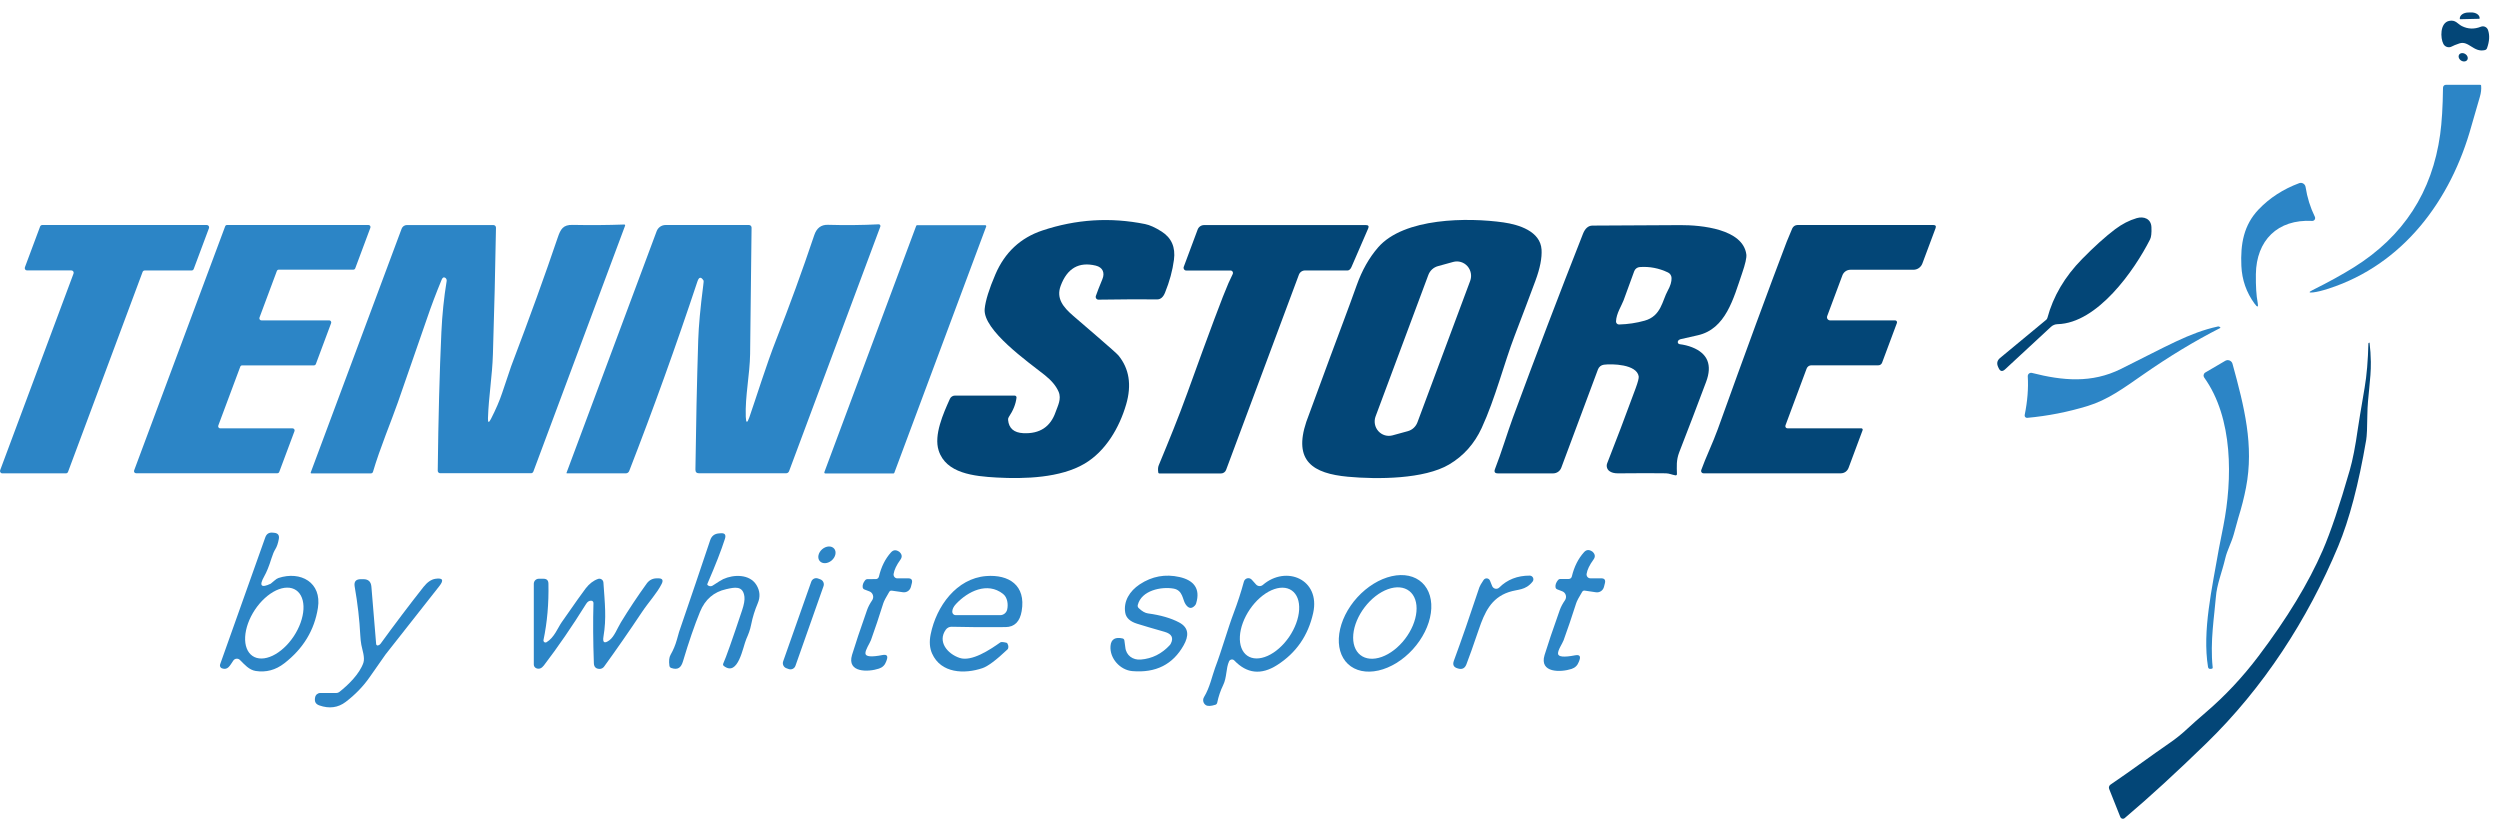
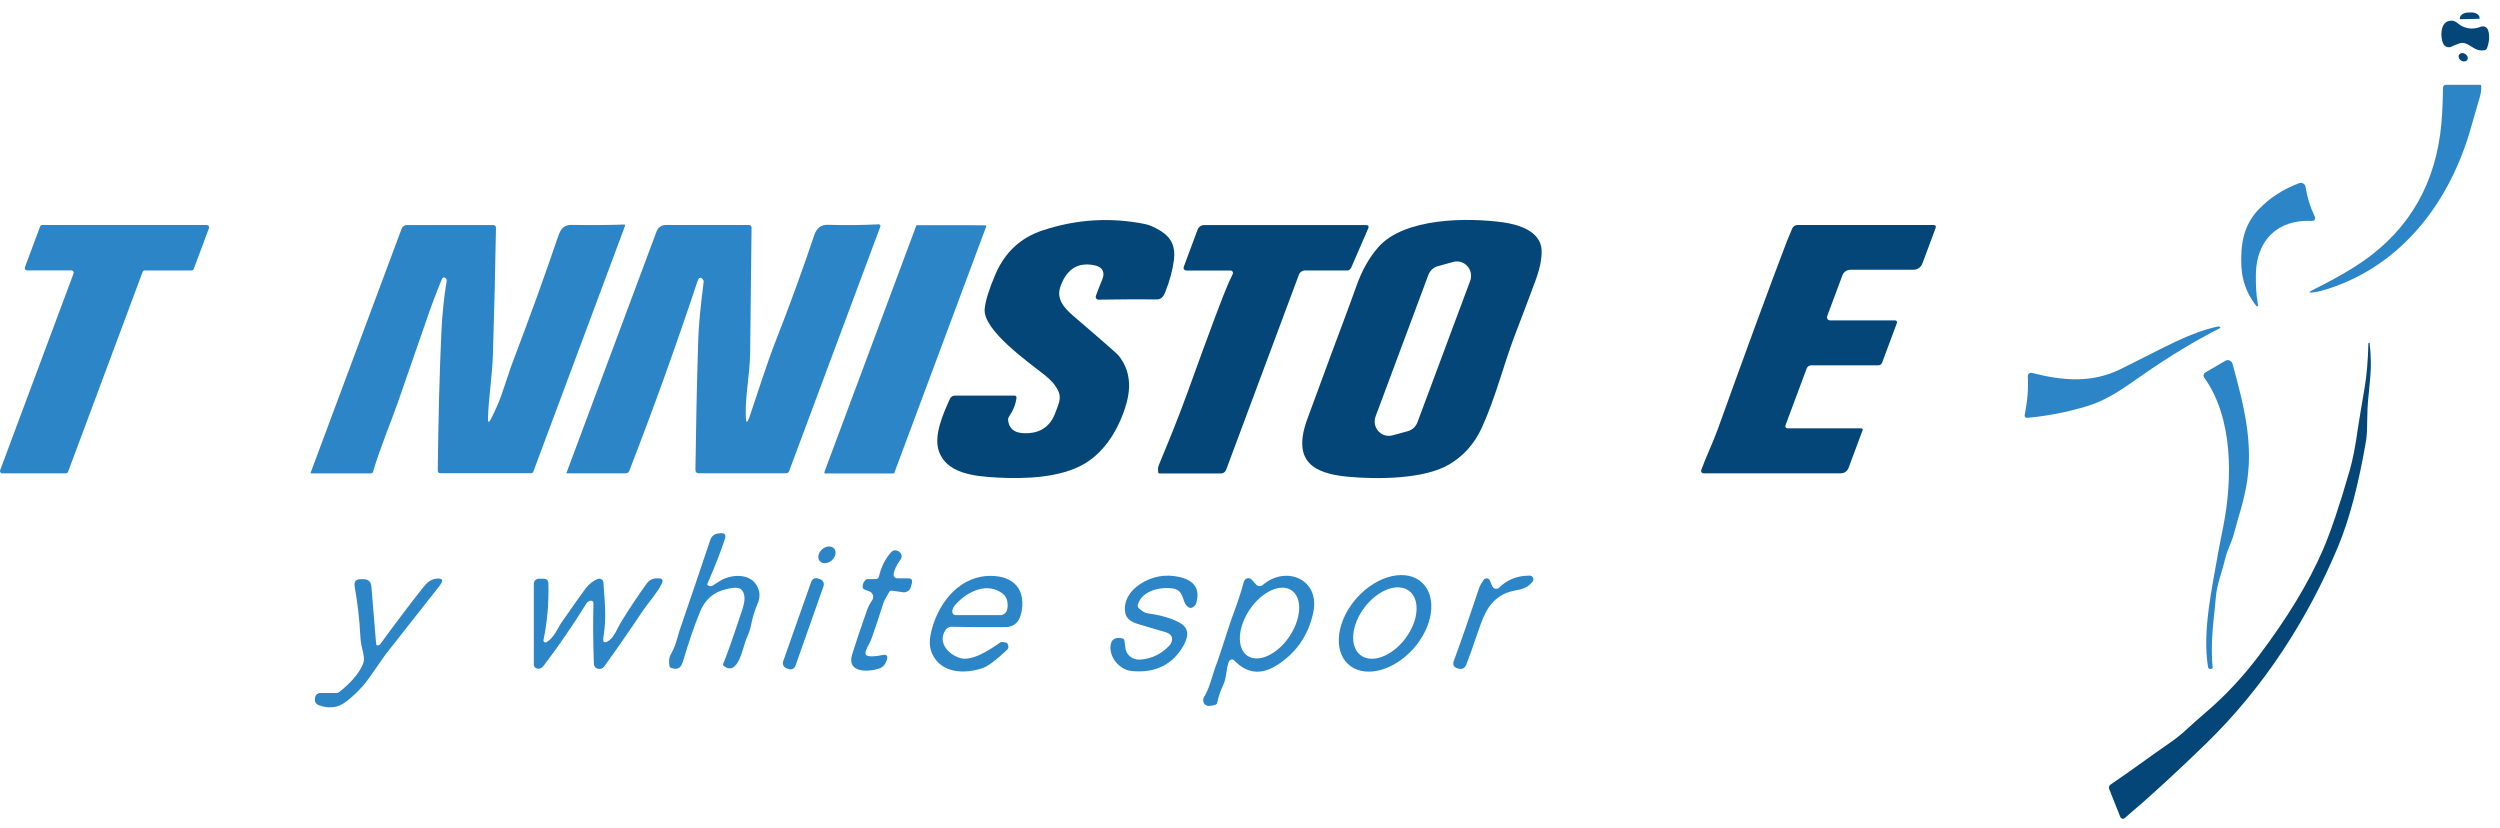
<svg xmlns="http://www.w3.org/2000/svg" fill="none" viewBox="0 0 148 49" height="49" width="148">
  <path fill="#2C85C6" d="M136.902 17.175C137.854 16.7 138.668 16.251 139.345 15.828C142.282 13.994 143.987 11.369 144.458 7.954C144.557 7.235 144.613 6.314 144.626 5.19C144.627 5.145 144.645 5.102 144.676 5.07C144.708 5.039 144.75 5.021 144.794 5.021H146.833C146.846 5.021 146.858 5.026 146.868 5.034C146.877 5.042 146.882 5.054 146.883 5.066C146.902 5.28 146.877 5.501 146.809 5.728C146.547 6.623 146.382 7.193 146.314 7.437C145.099 11.858 142.269 15.652 137.864 17.083C137.482 17.207 137.175 17.282 136.941 17.31C136.673 17.34 136.66 17.295 136.902 17.175Z" />
  <path fill="#2C85C6" d="M133.548 16.229C133.539 16.939 133.574 17.495 133.651 17.897C133.709 18.197 133.649 18.224 133.47 17.977C132.986 17.313 132.726 16.569 132.689 15.743C132.63 14.442 132.829 13.322 133.71 12.399C134.364 11.715 135.164 11.197 136.111 10.844C136.151 10.829 136.193 10.824 136.234 10.827C136.276 10.831 136.316 10.844 136.353 10.866C136.389 10.887 136.42 10.916 136.444 10.952C136.468 10.987 136.483 11.027 136.49 11.069C136.587 11.695 136.77 12.282 137.039 12.832C137.052 12.859 137.057 12.889 137.056 12.919C137.054 12.948 137.045 12.977 137.029 13.002C137.013 13.027 136.991 13.047 136.965 13.06C136.939 13.074 136.911 13.08 136.882 13.078C134.831 12.967 133.575 14.235 133.548 16.229Z" />
  <path fill="#2C85C6" d="M131.425 19.424C129.937 20.18 128.416 21.1 126.863 22.183C125.683 23.006 124.754 23.678 123.603 24.03C122.435 24.389 121.236 24.625 120.009 24.737C119.987 24.739 119.966 24.736 119.946 24.728C119.926 24.72 119.908 24.707 119.894 24.691C119.88 24.675 119.869 24.656 119.863 24.635C119.858 24.614 119.857 24.592 119.861 24.57C120.027 23.75 120.088 22.988 120.044 22.282C120.042 22.251 120.047 22.22 120.059 22.191C120.071 22.162 120.09 22.137 120.114 22.117C120.137 22.097 120.165 22.083 120.196 22.076C120.226 22.068 120.257 22.069 120.288 22.076C122.118 22.543 123.834 22.697 125.555 21.843C128.271 20.499 129.606 19.7 131.291 19.33C131.316 19.324 131.343 19.325 131.37 19.334C131.4 19.344 131.421 19.356 131.435 19.369C131.438 19.373 131.441 19.378 131.443 19.383C131.444 19.388 131.445 19.394 131.444 19.399C131.443 19.404 131.441 19.41 131.438 19.414C131.434 19.418 131.43 19.422 131.425 19.424Z" />
  <path fill="#2C85C6" d="M130.991 39.508C130.996 39.558 130.974 39.585 130.926 39.59L130.865 39.598C130.778 39.608 130.728 39.568 130.714 39.48C130.37 37.355 130.952 34.828 131.364 32.452C131.365 32.446 131.452 32.007 131.623 31.137C132.166 28.369 132.21 24.754 130.491 22.354C130.474 22.33 130.462 22.303 130.456 22.275C130.45 22.247 130.45 22.218 130.456 22.189C130.462 22.161 130.474 22.134 130.49 22.111C130.507 22.087 130.529 22.068 130.553 22.053L131.737 21.359C131.776 21.337 131.819 21.324 131.863 21.32C131.907 21.317 131.952 21.325 131.993 21.342C132.034 21.359 132.071 21.385 132.101 21.419C132.13 21.452 132.152 21.492 132.164 21.536C132.864 24.085 133.444 26.375 132.964 28.862C132.852 29.446 132.7 30.044 132.508 30.657C132.504 30.669 132.415 30.992 132.24 31.627C132.101 32.127 131.846 32.583 131.737 33.048C131.536 33.905 131.237 34.584 131.178 35.366C131.098 36.404 130.827 38 130.991 39.508Z" />
  <path fill="#034677" d="M145.653 1.138C145.649 1.139 145.645 1.138 145.641 1.137C145.637 1.135 145.634 1.133 145.631 1.13C145.628 1.128 145.625 1.124 145.623 1.121C145.621 1.117 145.62 1.113 145.62 1.108V1.093C145.619 1.049 145.63 1.004 145.654 0.962C145.678 0.921 145.713 0.882 145.758 0.849C145.803 0.817 145.857 0.79 145.916 0.772C145.975 0.753 146.039 0.743 146.104 0.741L146.293 0.737C146.357 0.735 146.422 0.742 146.482 0.758C146.542 0.773 146.597 0.797 146.644 0.827C146.691 0.858 146.728 0.894 146.754 0.935C146.78 0.975 146.794 1.019 146.795 1.063V1.078C146.795 1.083 146.795 1.087 146.793 1.091C146.792 1.095 146.789 1.099 146.786 1.102C146.783 1.105 146.78 1.108 146.776 1.11C146.772 1.111 146.768 1.112 146.764 1.112L145.653 1.138Z" />
  <path fill="#034677" d="M145.596 2.57C145.378 2.645 145.229 2.705 145.151 2.75C145.109 2.774 145.062 2.789 145.014 2.795C144.966 2.801 144.918 2.797 144.871 2.783C144.825 2.77 144.781 2.747 144.743 2.717C144.705 2.686 144.674 2.648 144.65 2.605C144.462 2.258 144.441 1.356 144.984 1.238C145.374 1.154 145.489 1.418 145.742 1.544C146.102 1.725 146.479 1.738 146.87 1.581C146.91 1.565 146.953 1.558 146.997 1.559C147.04 1.56 147.082 1.57 147.121 1.589C147.161 1.607 147.196 1.633 147.225 1.666C147.254 1.698 147.277 1.737 147.291 1.778C147.397 2.085 147.378 2.442 147.232 2.851C147.222 2.879 147.205 2.905 147.183 2.925C147.161 2.945 147.134 2.959 147.105 2.965C146.445 3.125 146.144 2.386 145.596 2.57Z" />
  <path fill="#034677" d="M145.704 3.589C145.838 3.671 146 3.649 146.065 3.54C146.129 3.431 146.073 3.276 145.938 3.194C145.804 3.111 145.642 3.133 145.577 3.242C145.513 3.351 145.569 3.506 145.704 3.589Z" />
-   <path fill="#034677" d="M121.135 18.932C121.17 18.903 121.195 18.863 121.207 18.817C121.55 17.54 122.234 16.378 123.261 15.333C123.979 14.601 124.63 14.015 125.213 13.573C125.624 13.263 126.051 13.043 126.495 12.913C126.907 12.793 127.345 12.943 127.365 13.45C127.38 13.795 127.353 14.035 127.284 14.172C126.362 15.997 124.175 19.134 121.804 19.191C121.661 19.194 121.524 19.25 121.418 19.348L118.701 21.865C118.537 22.017 118.409 21.99 118.317 21.785L118.285 21.715C118.193 21.509 118.233 21.335 118.405 21.192L121.135 18.932Z" />
  <path fill="#034677" d="M129.53 43.106C129.762 42.888 130.118 42.572 130.6 42.159C131.73 41.191 132.765 40.086 133.704 38.843C135.4 36.6 136.667 34.511 137.506 32.577C137.971 31.506 138.505 29.924 139.107 27.83C139.281 27.227 139.439 26.417 139.582 25.401C139.627 25.083 139.762 24.267 139.986 22.951C140.11 22.224 140.184 21.348 140.21 20.323C140.21 20.319 140.221 20.307 140.243 20.29C140.263 20.273 140.275 20.284 140.28 20.32C140.323 20.661 140.348 21.03 140.354 21.426C140.369 22.486 140.158 23.459 140.147 24.564C140.141 25.316 140.118 25.808 140.079 26.042C139.633 28.659 139.081 30.758 138.422 32.337C136.606 36.692 133.993 40.717 130.614 44.005C128.842 45.729 127.232 47.205 125.782 48.431C125.762 48.448 125.738 48.46 125.713 48.466C125.687 48.472 125.661 48.471 125.635 48.465C125.61 48.458 125.586 48.446 125.567 48.428C125.547 48.41 125.532 48.388 125.522 48.364L124.863 46.708C124.844 46.662 124.842 46.611 124.857 46.564C124.871 46.517 124.901 46.476 124.942 46.449C126.144 45.637 127.48 44.641 128.424 43.997C128.798 43.743 129.167 43.447 129.53 43.106Z" />
  <path fill="#2C85C6" d="M2.501 13.321H12.244C12.266 13.321 12.287 13.326 12.307 13.336C12.327 13.347 12.343 13.362 12.356 13.38C12.368 13.398 12.376 13.419 12.379 13.441C12.382 13.464 12.379 13.486 12.371 13.507L11.468 15.925C11.458 15.95 11.441 15.973 11.419 15.989C11.396 16.004 11.37 16.013 11.342 16.013H8.566C8.539 16.013 8.512 16.021 8.49 16.037C8.468 16.053 8.45 16.075 8.441 16.101L4.028 27.934C4.018 27.96 4.001 27.982 3.979 27.998C3.956 28.014 3.93 28.022 3.902 28.022H0.136C0.114 28.023 0.093 28.017 0.073 28.007C0.054 27.997 0.037 27.982 0.024 27.964C0.012 27.945 0.004 27.924 0.001 27.902C-0.002 27.88 0.001 27.857 0.009 27.837L4.353 16.195C4.361 16.174 4.364 16.151 4.361 16.129C4.358 16.107 4.35 16.086 4.338 16.068C4.325 16.049 4.308 16.034 4.289 16.024C4.269 16.014 4.248 16.009 4.226 16.009H1.601C1.579 16.009 1.557 16.004 1.538 15.994C1.518 15.984 1.502 15.969 1.489 15.95C1.476 15.932 1.468 15.911 1.466 15.889C1.463 15.867 1.466 15.844 1.474 15.823L2.375 13.409C2.385 13.384 2.402 13.361 2.424 13.346C2.447 13.33 2.473 13.321 2.501 13.321Z" />
-   <path fill="#2C85C6" d="M19.602 19.131L18.699 21.551C18.69 21.574 18.675 21.594 18.655 21.608C18.635 21.622 18.611 21.63 18.586 21.63H14.336C14.312 21.63 14.288 21.637 14.268 21.651C14.248 21.665 14.232 21.685 14.224 21.708L12.923 25.193C12.916 25.212 12.914 25.232 12.916 25.251C12.919 25.271 12.926 25.29 12.937 25.306C12.948 25.322 12.963 25.335 12.98 25.345C12.997 25.354 13.017 25.358 13.036 25.358H17.321C17.341 25.358 17.36 25.363 17.377 25.372C17.394 25.381 17.409 25.395 17.42 25.411C17.431 25.427 17.438 25.446 17.441 25.465C17.443 25.485 17.441 25.505 17.434 25.523L16.532 27.937C16.524 27.96 16.508 27.98 16.488 27.994C16.468 28.009 16.444 28.016 16.42 28.016H8.053C8.033 28.016 8.014 28.011 7.997 28.002C7.979 27.993 7.965 27.98 7.954 27.964C7.942 27.947 7.935 27.929 7.933 27.909C7.931 27.889 7.933 27.869 7.94 27.851L13.33 13.398C13.338 13.374 13.354 13.354 13.374 13.34C13.394 13.326 13.418 13.319 13.442 13.319H21.813C21.833 13.319 21.852 13.323 21.869 13.333C21.886 13.342 21.901 13.355 21.912 13.371C21.923 13.387 21.93 13.406 21.933 13.426C21.935 13.445 21.933 13.465 21.926 13.484L21.03 15.885C21.021 15.908 21.006 15.928 20.986 15.942C20.966 15.956 20.942 15.963 20.917 15.963H16.503C16.479 15.963 16.455 15.971 16.434 15.985C16.414 15.999 16.399 16.019 16.39 16.042L15.361 18.801C15.354 18.82 15.352 18.84 15.355 18.859C15.357 18.879 15.364 18.898 15.375 18.914C15.386 18.93 15.401 18.943 15.418 18.953C15.435 18.962 15.455 18.966 15.474 18.966H19.49C19.509 18.966 19.528 18.971 19.546 18.98C19.563 18.989 19.578 19.003 19.589 19.019C19.6 19.035 19.607 19.054 19.609 19.073C19.611 19.093 19.609 19.113 19.602 19.131Z" />
  <path fill="#2C85C6" d="M29.063 24.804C29.356 24.231 29.578 23.717 29.728 23.262C30.04 22.324 30.218 21.794 30.264 21.673C31.361 18.785 32.278 16.25 33.016 14.068C33.188 13.561 33.337 13.3 33.899 13.314C34.969 13.335 35.989 13.327 36.958 13.291C36.966 13.29 36.974 13.292 36.981 13.296C36.988 13.299 36.994 13.304 36.999 13.311C37.004 13.318 37.007 13.326 37.008 13.334C37.009 13.342 37.008 13.351 37.006 13.359L31.575 27.917C31.564 27.946 31.545 27.971 31.521 27.988C31.496 28.005 31.467 28.015 31.437 28.015H26.058C26.039 28.015 26.02 28.011 26.003 28.003C25.985 27.996 25.969 27.985 25.956 27.972C25.942 27.958 25.931 27.942 25.924 27.924C25.917 27.906 25.914 27.887 25.914 27.868C25.95 24.757 26.022 22.022 26.13 19.663C26.179 18.611 26.283 17.602 26.442 16.637C26.449 16.598 26.443 16.558 26.427 16.523C26.41 16.488 26.383 16.459 26.35 16.44C26.267 16.393 26.201 16.429 26.15 16.549C25.82 17.344 25.527 18.12 25.271 18.875C25.034 19.575 24.462 21.223 23.555 23.819C23.169 24.925 22.493 26.531 22.081 27.932C22.074 27.959 22.058 27.982 22.036 27.998C22.015 28.015 21.988 28.024 21.961 28.024H18.431C18.425 28.024 18.419 28.023 18.413 28.02C18.407 28.017 18.402 28.012 18.398 28.007C18.395 28.002 18.392 27.995 18.392 27.989C18.391 27.982 18.392 27.976 18.395 27.97L23.777 13.539C23.801 13.475 23.843 13.421 23.898 13.382C23.953 13.344 24.018 13.323 24.085 13.323H29.209C29.23 13.323 29.25 13.327 29.269 13.335C29.288 13.343 29.305 13.355 29.319 13.37C29.333 13.385 29.344 13.402 29.352 13.422C29.359 13.441 29.363 13.462 29.362 13.482C29.322 15.882 29.262 18.375 29.181 20.962C29.143 22.256 28.928 23.481 28.888 24.757C28.879 25.033 28.938 25.049 29.063 24.804Z" />
  <path fill="#2C85C6" d="M44.15 24.677C44.165 25.059 44.235 25.069 44.36 24.709C44.761 23.56 45.38 21.558 45.941 20.135C46.734 18.119 47.489 16.048 48.204 13.921C48.344 13.502 48.612 13.298 49.006 13.309C50.041 13.339 51.046 13.329 52.02 13.279C52.036 13.279 52.052 13.282 52.067 13.289C52.081 13.296 52.094 13.307 52.103 13.32C52.113 13.334 52.119 13.349 52.121 13.366C52.123 13.382 52.122 13.399 52.116 13.414L46.715 27.89C46.702 27.928 46.677 27.96 46.645 27.983C46.613 28.006 46.575 28.018 46.536 28.018H41.381C41.238 28.018 41.167 27.945 41.169 27.8C41.201 25.233 41.256 22.676 41.335 20.129C41.361 19.311 41.46 18.233 41.632 16.894C41.654 16.721 41.662 16.629 41.654 16.616C41.503 16.37 41.38 16.386 41.287 16.665C40.022 20.472 38.676 24.212 37.249 27.883C37.233 27.924 37.206 27.959 37.17 27.984C37.134 28.009 37.092 28.022 37.048 28.022H33.559C33.555 28.022 33.552 28.021 33.549 28.019C33.546 28.017 33.543 28.015 33.541 28.012C33.539 28.009 33.538 28.005 33.537 28.001C33.537 27.997 33.537 27.993 33.538 27.99L38.873 13.69C38.913 13.582 38.985 13.488 39.079 13.422C39.173 13.356 39.285 13.321 39.399 13.321H44.34C44.36 13.321 44.38 13.325 44.399 13.333C44.418 13.341 44.435 13.352 44.449 13.367C44.463 13.382 44.475 13.399 44.482 13.418C44.49 13.437 44.494 13.458 44.493 13.478C44.438 18.341 44.409 20.833 44.407 20.954C44.388 22.192 44.105 23.454 44.15 24.677Z" />
-   <path fill="#2C85C6" d="M52.891 28.028H48.857C48.847 28.028 48.838 28.026 48.83 28.021C48.822 28.017 48.815 28.011 48.809 28.003C48.804 27.995 48.801 27.986 48.8 27.977C48.799 27.967 48.8 27.958 48.803 27.949L54.239 13.37C54.243 13.359 54.25 13.35 54.26 13.343C54.27 13.336 54.281 13.332 54.292 13.332H58.328C58.338 13.332 58.347 13.335 58.355 13.339C58.363 13.344 58.37 13.35 58.376 13.358C58.381 13.365 58.384 13.374 58.385 13.384C58.386 13.393 58.385 13.402 58.382 13.411L52.944 27.99C52.94 28.001 52.933 28.011 52.923 28.018C52.914 28.024 52.902 28.028 52.891 28.028Z" />
-   <path fill="#2C85C6" d="M16.026 34.555C16.044 34.547 16.117 34.486 16.246 34.371C16.335 34.292 16.415 34.241 16.486 34.217C17.794 33.786 19.059 34.476 18.821 35.988C18.614 37.307 17.951 38.4 16.83 39.268C16.318 39.666 15.754 39.817 15.14 39.722C14.743 39.662 14.471 39.334 14.203 39.069C14.177 39.042 14.144 39.022 14.109 39.009C14.073 38.996 14.035 38.991 13.998 38.995C13.96 38.999 13.924 39.011 13.891 39.031C13.859 39.05 13.831 39.077 13.81 39.109C13.599 39.42 13.485 39.688 13.139 39.566C13.117 39.558 13.096 39.546 13.079 39.53C13.061 39.514 13.047 39.494 13.037 39.472C13.027 39.45 13.021 39.427 13.02 39.403C13.019 39.379 13.022 39.355 13.03 39.332L15.705 31.812C15.779 31.604 15.925 31.511 16.143 31.533L16.237 31.542C16.456 31.565 16.546 31.686 16.507 31.906C16.46 32.165 16.392 32.365 16.303 32.507C16.221 32.638 16.143 32.822 16.069 33.06C15.929 33.513 15.786 33.867 15.64 34.123C15.326 34.681 15.455 34.825 16.026 34.555ZM14.947 38.831C15.098 38.935 15.28 38.986 15.485 38.984C15.689 38.982 15.911 38.925 16.137 38.818C16.364 38.71 16.591 38.554 16.805 38.357C17.02 38.161 17.218 37.928 17.387 37.673C17.557 37.417 17.695 37.144 17.794 36.868C17.893 36.593 17.951 36.32 17.965 36.067C17.978 35.813 17.947 35.583 17.872 35.39C17.798 35.197 17.682 35.044 17.531 34.941C17.38 34.837 17.197 34.785 16.993 34.788C16.789 34.79 16.567 34.847 16.34 34.954C16.114 35.062 15.887 35.218 15.672 35.415C15.458 35.611 15.26 35.844 15.09 36.099C14.921 36.355 14.782 36.628 14.683 36.904C14.584 37.179 14.527 37.452 14.513 37.705C14.5 37.959 14.531 38.189 14.606 38.382C14.68 38.575 14.796 38.728 14.947 38.831Z" />
+   <path fill="#2C85C6" d="M52.891 28.028H48.857C48.847 28.028 48.838 28.026 48.83 28.021C48.822 28.017 48.815 28.011 48.809 28.003C48.804 27.995 48.801 27.986 48.8 27.977C48.799 27.967 48.8 27.958 48.803 27.949L54.239 13.37C54.243 13.359 54.25 13.35 54.26 13.343C54.27 13.336 54.281 13.332 54.292 13.332C58.338 13.332 58.347 13.335 58.355 13.339C58.363 13.344 58.37 13.35 58.376 13.358C58.381 13.365 58.384 13.374 58.385 13.384C58.386 13.393 58.385 13.402 58.382 13.411L52.944 27.99C52.94 28.001 52.933 28.011 52.923 28.018C52.914 28.024 52.902 28.028 52.891 28.028Z" />
  <path fill="#2C85C6" d="M41.888 34.635C41.928 34.674 41.98 34.698 42.034 34.704C42.088 34.71 42.142 34.698 42.187 34.669C42.513 34.454 42.722 34.326 42.813 34.284C43.439 33.997 44.383 33.979 44.782 34.633C44.991 34.978 45.018 35.337 44.861 35.708C44.683 36.127 44.554 36.541 44.474 36.95C44.401 37.317 44.311 37.533 44.184 37.822C43.979 38.289 43.705 40.078 42.855 39.429C42.803 39.388 42.79 39.337 42.819 39.275C42.972 38.944 43.344 37.895 43.932 36.128C44.047 35.784 44.093 35.519 44.071 35.331C43.99 34.645 43.48 34.77 42.992 34.879C42.257 35.041 41.74 35.487 41.443 36.214C41.114 37.017 40.778 37.992 40.436 39.14C40.325 39.517 40.139 39.684 39.736 39.544C39.674 39.521 39.639 39.477 39.629 39.412C39.589 39.126 39.613 38.908 39.701 38.758C39.858 38.485 39.981 38.191 40.07 37.876C40.154 37.577 40.198 37.422 40.201 37.411C40.896 35.384 41.51 33.574 42.043 31.979C42.125 31.734 42.294 31.6 42.549 31.578L42.66 31.569C42.908 31.547 42.994 31.657 42.916 31.899C42.696 32.586 42.352 33.467 41.886 34.541C41.866 34.585 41.867 34.616 41.888 34.635Z" />
  <path fill="#2C85C6" d="M49.229 33.183C49.467 32.983 49.537 32.67 49.386 32.484C49.234 32.298 48.918 32.309 48.68 32.509C48.442 32.709 48.372 33.022 48.523 33.208C48.675 33.394 48.991 33.383 49.229 33.183Z" />
  <path fill="#2C85C6" d="M51.234 38.688C51.247 38.877 51.584 38.907 52.244 38.778C52.5 38.728 52.583 38.828 52.492 39.078L52.46 39.166C52.385 39.374 52.244 39.512 52.035 39.581C51.417 39.789 50.118 39.842 50.441 38.769C50.624 38.163 50.92 37.278 51.33 36.113C51.395 35.928 51.496 35.736 51.631 35.537C51.661 35.493 51.681 35.443 51.689 35.39C51.697 35.338 51.693 35.284 51.677 35.233C51.662 35.182 51.635 35.136 51.599 35.097C51.563 35.058 51.519 35.029 51.47 35.01L51.178 34.899C51.112 34.874 51.076 34.826 51.069 34.755C51.057 34.622 51.106 34.489 51.215 34.354C51.252 34.307 51.302 34.284 51.363 34.284L51.851 34.282C51.893 34.282 51.933 34.267 51.966 34.24C51.999 34.214 52.022 34.176 52.032 34.134C52.169 33.556 52.407 33.079 52.747 32.701C52.885 32.547 53.048 32.535 53.236 32.666L53.245 32.673C53.403 32.817 53.423 32.97 53.304 33.133C53.073 33.453 52.939 33.735 52.902 33.978C52.897 34.011 52.899 34.044 52.908 34.075C52.917 34.106 52.932 34.135 52.953 34.16C52.973 34.185 52.999 34.205 53.028 34.218C53.056 34.232 53.088 34.239 53.12 34.239L53.763 34.237C53.956 34.236 54.029 34.331 53.982 34.522L53.925 34.744C53.899 34.846 53.837 34.934 53.751 34.993C53.665 35.051 53.56 35.075 53.458 35.061L52.797 34.967C52.73 34.957 52.679 34.981 52.643 35.038C52.45 35.358 52.333 35.582 52.292 35.71C52.044 36.502 51.8 37.231 51.561 37.895C51.481 38.105 51.219 38.472 51.234 38.688Z" />
-   <path fill="#2C85C6" d="M92.235 38.7C92.249 38.89 92.587 38.921 93.249 38.794C93.508 38.745 93.591 38.845 93.499 39.096L93.465 39.184C93.389 39.392 93.246 39.531 93.037 39.6C92.414 39.806 91.11 39.855 91.439 38.777C91.624 38.17 91.924 37.282 92.34 36.111C92.407 35.926 92.508 35.734 92.645 35.536C92.676 35.492 92.696 35.442 92.704 35.389C92.713 35.336 92.709 35.282 92.694 35.231C92.679 35.179 92.652 35.132 92.616 35.093C92.58 35.054 92.536 35.024 92.486 35.005L92.193 34.892C92.126 34.867 92.09 34.819 92.084 34.746C92.073 34.613 92.122 34.48 92.231 34.345C92.27 34.298 92.32 34.275 92.381 34.275H92.871C92.913 34.275 92.954 34.261 92.987 34.234C93.02 34.207 93.043 34.169 93.053 34.127C93.192 33.547 93.433 33.067 93.776 32.688C93.915 32.535 94.079 32.523 94.269 32.655L94.278 32.662C94.436 32.807 94.455 32.962 94.335 33.125C94.101 33.446 93.965 33.728 93.927 33.973C93.922 34.005 93.924 34.039 93.933 34.07C93.941 34.102 93.957 34.131 93.978 34.156C93.998 34.181 94.024 34.201 94.053 34.215C94.083 34.228 94.115 34.236 94.147 34.236H94.791C94.986 34.236 95.059 34.332 95.011 34.525L94.954 34.746C94.928 34.849 94.865 34.938 94.778 34.996C94.691 35.054 94.586 35.078 94.483 35.063L93.818 34.965C93.752 34.955 93.701 34.979 93.665 35.037C93.469 35.358 93.351 35.583 93.31 35.71C93.056 36.507 92.808 37.237 92.566 37.903C92.486 38.114 92.22 38.482 92.235 38.7Z" />
  <path fill="#2C85C6" d="M88.334 34.691C88.35 34.731 88.376 34.767 88.408 34.795C88.441 34.823 88.48 34.842 88.522 34.851C88.564 34.86 88.607 34.858 88.648 34.846C88.689 34.834 88.726 34.812 88.757 34.781C89.231 34.31 89.832 34.075 90.561 34.076C90.602 34.076 90.642 34.088 90.677 34.111C90.711 34.133 90.738 34.165 90.756 34.202C90.773 34.24 90.78 34.281 90.775 34.322C90.77 34.364 90.754 34.402 90.728 34.434C90.296 34.969 89.867 34.868 89.318 35.053C88.269 35.406 87.887 36.261 87.547 37.257C87.215 38.233 86.969 38.924 86.81 39.332C86.72 39.562 86.56 39.644 86.33 39.579C86.322 39.577 86.31 39.573 86.293 39.568C86.058 39.503 85.983 39.355 86.067 39.123C86.518 37.898 87.022 36.447 87.578 34.77C87.604 34.691 87.687 34.547 87.828 34.337C87.85 34.304 87.88 34.277 87.916 34.26C87.951 34.243 87.991 34.236 88.03 34.241C88.07 34.245 88.107 34.26 88.138 34.284C88.169 34.309 88.194 34.341 88.208 34.378L88.334 34.691Z" />
  <path fill="#2C85C6" d="M55.986 37.284C55.491 37.989 56.087 38.707 56.81 38.949C57.517 39.186 58.598 38.471 59.222 38.028C59.266 37.996 59.385 38.003 59.578 38.049C59.604 38.055 59.625 38.071 59.639 38.096C59.676 38.161 59.697 38.232 59.696 38.297C59.696 38.361 59.675 38.416 59.638 38.45C58.976 39.077 58.486 39.444 58.165 39.553C57.1 39.915 55.705 39.87 55.179 38.689C55.035 38.366 55.007 37.986 55.096 37.548C55.434 35.883 56.63 34.242 58.38 34.103C59.722 33.998 60.746 34.645 60.483 36.177C60.376 36.804 60.058 37.119 59.529 37.124C58.328 37.136 57.265 37.129 56.34 37.104C56.272 37.101 56.203 37.117 56.141 37.148C56.08 37.179 56.026 37.226 55.986 37.284ZM56.595 35.755C56.448 35.913 56.374 36.066 56.374 36.217C56.374 36.27 56.395 36.321 56.432 36.358C56.469 36.396 56.519 36.417 56.571 36.417H59.211C59.308 36.417 59.401 36.384 59.477 36.322C59.552 36.261 59.605 36.175 59.626 36.08C59.693 35.781 59.647 35.367 59.377 35.157C58.45 34.431 57.299 35.003 56.595 35.755Z" />
  <path fill="#2C85C6" d="M67.41 35.998C67.602 36.185 67.786 36.29 67.961 36.314C68.709 36.415 69.324 36.593 69.804 36.848C70.401 37.165 70.379 37.653 70.074 38.197C69.435 39.34 68.419 39.85 67.026 39.729C66.315 39.667 65.685 38.979 65.742 38.244C65.776 37.812 66.056 37.707 66.452 37.795C66.516 37.81 66.553 37.851 66.564 37.917C66.587 38.045 66.604 38.179 66.618 38.319C66.666 38.806 67.067 39.084 67.532 39.046C68.206 38.991 68.781 38.704 69.257 38.185C69.276 38.164 69.292 38.141 69.305 38.116C69.491 37.763 69.371 37.526 68.945 37.405C68.254 37.209 67.71 37.048 67.311 36.923C66.898 36.794 66.666 36.578 66.614 36.274C66.501 35.601 66.869 34.991 67.477 34.59C68.201 34.114 68.985 33.97 69.828 34.16C70.624 34.34 71.093 34.809 70.809 35.727C70.794 35.772 70.77 35.813 70.739 35.847C70.544 36.058 70.359 36.032 70.183 35.768C70.005 35.503 70.031 34.943 69.475 34.845C68.742 34.716 67.576 34.952 67.357 35.811C67.338 35.883 67.356 35.946 67.41 35.998Z" />
  <path fill="#2C85C6" d="M72.761 39.15C72.569 39.568 72.641 40.088 72.407 40.568C72.252 40.885 72.136 41.229 72.059 41.599C72.053 41.628 72.04 41.655 72.02 41.677C72.001 41.699 71.976 41.715 71.949 41.723C71.681 41.808 71.493 41.814 71.383 41.742C71.308 41.692 71.254 41.614 71.235 41.525C71.216 41.435 71.232 41.341 71.28 41.264C71.616 40.718 71.77 39.979 71.93 39.547C72.337 38.473 72.693 37.188 73.035 36.289C73.266 35.679 73.468 35.06 73.639 34.431C73.652 34.383 73.677 34.34 73.713 34.305C73.748 34.271 73.791 34.247 73.839 34.235C73.886 34.224 73.936 34.225 73.983 34.24C74.029 34.255 74.071 34.282 74.104 34.318L74.357 34.6C74.408 34.657 74.478 34.691 74.554 34.696C74.629 34.701 74.704 34.676 74.762 34.626C76.14 33.442 78.183 34.294 77.739 36.293C77.442 37.629 76.731 38.655 75.604 39.373C74.662 39.973 73.817 39.882 73.07 39.099C73.049 39.077 73.022 39.06 72.993 39.05C72.964 39.04 72.933 39.038 72.903 39.043C72.872 39.048 72.844 39.06 72.819 39.079C72.794 39.097 72.775 39.122 72.761 39.15ZM73.835 38.814C74.143 39.031 74.577 39.036 75.043 38.828C75.508 38.62 75.966 38.216 76.316 37.705C76.489 37.452 76.63 37.18 76.732 36.905C76.834 36.63 76.894 36.357 76.909 36.102C76.924 35.846 76.893 35.614 76.819 35.418C76.744 35.222 76.627 35.065 76.475 34.958C76.167 34.74 75.733 34.735 75.268 34.943C74.803 35.151 74.345 35.556 73.995 36.067C73.822 36.32 73.68 36.592 73.578 36.867C73.476 37.142 73.416 37.415 73.402 37.67C73.387 37.925 73.417 38.158 73.492 38.354C73.566 38.55 73.683 38.707 73.835 38.814Z" />
  <path fill="#2C85C6" d="M79.8 39.31C79.365 38.901 79.18 38.255 79.284 37.515C79.388 36.774 79.773 35.999 80.355 35.361C80.938 34.723 81.669 34.273 82.388 34.111C83.107 33.948 83.755 34.087 84.19 34.496C84.625 34.905 84.811 35.551 84.707 36.291C84.603 37.032 84.217 37.806 83.635 38.445C83.053 39.083 82.322 39.533 81.603 39.695C80.884 39.857 80.235 39.719 79.8 39.31ZM80.533 38.777C80.849 39.027 81.305 39.067 81.801 38.889C82.297 38.711 82.791 38.329 83.176 37.827C83.367 37.578 83.525 37.307 83.641 37.031C83.757 36.754 83.829 36.475 83.853 36.212C83.877 35.949 83.853 35.706 83.781 35.496C83.709 35.286 83.592 35.115 83.435 34.991C83.119 34.741 82.663 34.701 82.167 34.879C81.671 35.057 81.177 35.44 80.792 35.942C80.601 36.19 80.444 36.461 80.327 36.738C80.211 37.015 80.139 37.293 80.115 37.556C80.091 37.819 80.115 38.063 80.187 38.272C80.259 38.482 80.376 38.653 80.533 38.777Z" />
  <path fill="#2C85C6" d="M22.268 38.129C22.269 38.142 22.273 38.155 22.28 38.167C22.287 38.178 22.296 38.188 22.306 38.196C22.317 38.203 22.329 38.209 22.342 38.211C22.355 38.214 22.368 38.213 22.381 38.21C22.442 38.194 22.492 38.16 22.529 38.11C23.371 36.95 24.219 35.828 25.074 34.744C25.296 34.464 25.528 34.304 25.772 34.265C26.209 34.197 26.29 34.339 26.014 34.691C24.347 36.811 23.284 38.162 22.824 38.744C22.82 38.749 22.505 39.199 21.878 40.095C21.498 40.639 21.028 41.124 20.467 41.552C20.014 41.897 19.493 41.967 18.903 41.76C18.652 41.67 18.611 41.5 18.657 41.273C18.672 41.203 18.71 41.14 18.765 41.095C18.82 41.05 18.888 41.025 18.958 41.025H19.913C19.98 41.025 20.039 41.004 20.09 40.963C20.61 40.554 21.289 39.896 21.513 39.236C21.616 38.928 21.444 38.461 21.391 38.174C21.361 38.01 21.341 37.827 21.33 37.623C21.283 36.687 21.172 35.721 20.997 34.725C20.946 34.434 21.066 34.288 21.358 34.288H21.515C21.804 34.288 21.961 34.434 21.986 34.727L22.268 38.129Z" />
  <path fill="#2C85C6" d="M32.355 38.019C32.813 37.746 33.023 37.165 33.249 36.841C34.027 35.723 34.502 35.053 34.675 34.83C34.888 34.555 35.13 34.369 35.402 34.273C35.437 34.26 35.474 34.256 35.511 34.261C35.548 34.265 35.583 34.278 35.614 34.299C35.645 34.319 35.67 34.347 35.689 34.379C35.708 34.411 35.719 34.447 35.722 34.485C35.807 35.713 35.91 36.601 35.726 37.683C35.664 38.047 35.78 38.12 36.075 37.904C36.37 37.687 36.546 37.19 36.76 36.839C37.227 36.074 37.734 35.311 38.282 34.55C38.432 34.342 38.634 34.237 38.888 34.237H38.975C39.215 34.237 39.281 34.346 39.172 34.564C38.904 35.106 38.404 35.636 37.998 36.244C37.259 37.353 36.513 38.427 35.761 39.465C35.73 39.508 35.688 39.543 35.641 39.566C35.593 39.59 35.54 39.601 35.487 39.6C35.274 39.592 35.164 39.48 35.157 39.262C35.11 37.964 35.102 36.777 35.133 35.7C35.134 35.666 35.122 35.632 35.099 35.606C35.076 35.58 35.045 35.564 35.011 35.562C34.888 35.551 34.785 35.613 34.702 35.745C33.87 37.081 33.035 38.297 32.198 39.393C32.062 39.572 31.912 39.628 31.747 39.56C31.704 39.542 31.667 39.512 31.641 39.473C31.615 39.434 31.601 39.388 31.601 39.341V34.56C31.601 34.481 31.632 34.405 31.687 34.349C31.742 34.293 31.817 34.262 31.895 34.262H32.175C32.366 34.262 32.464 34.358 32.467 34.55C32.492 35.731 32.395 36.843 32.175 37.887C32.17 37.91 32.172 37.935 32.18 37.957C32.189 37.98 32.203 37.999 32.222 38.013C32.241 38.027 32.264 38.035 32.288 38.036C32.311 38.037 32.334 38.031 32.355 38.019Z" />
  <path fill="#2C85C6" d="M48.564 34.297L48.425 34.246C48.262 34.187 48.084 34.273 48.026 34.438L46.363 39.152C46.305 39.317 46.389 39.499 46.552 39.558L46.691 39.608C46.853 39.667 47.032 39.581 47.09 39.417L48.752 34.702C48.811 34.537 48.726 34.356 48.564 34.297Z" />
  <path fill="#034677" d="M64.867 15.724C63.87 15.484 63.178 15.881 62.793 16.917C62.512 17.669 62.946 18.19 63.543 18.704C64.016 19.11 64.477 19.508 64.928 19.897C65.712 20.573 66.14 20.955 66.21 21.041C66.85 21.821 67.003 22.786 66.67 23.935C66.267 25.325 65.449 26.718 64.202 27.452C62.778 28.292 60.674 28.361 59.008 28.27C57.652 28.195 56.003 28.026 55.569 26.672C55.273 25.756 55.842 24.481 56.234 23.613C56.26 23.555 56.301 23.506 56.354 23.472C56.406 23.438 56.467 23.419 56.529 23.419H60.07C60.085 23.419 60.1 23.422 60.114 23.429C60.128 23.435 60.141 23.444 60.151 23.456C60.161 23.468 60.169 23.482 60.173 23.497C60.178 23.512 60.179 23.527 60.177 23.543C60.134 23.917 59.983 24.297 59.723 24.683C59.687 24.737 59.672 24.797 59.679 24.862C59.724 25.357 60.025 25.617 60.582 25.644C61.553 25.69 62.191 25.27 62.495 24.383C62.615 24.038 62.854 23.62 62.669 23.191C62.524 22.852 62.248 22.521 61.843 22.2C60.881 21.437 58.175 19.541 58.293 18.288C58.34 17.797 58.553 17.113 58.931 16.234C59.488 14.941 60.413 14.078 61.705 13.646C63.707 12.977 65.736 12.85 67.791 13.265C68.067 13.321 68.392 13.468 68.766 13.706C69.353 14.079 69.597 14.637 69.498 15.379C69.414 16.016 69.238 16.666 68.969 17.327C68.86 17.595 68.704 17.727 68.502 17.725C67.729 17.712 66.572 17.718 65.031 17.74C65.005 17.741 64.979 17.735 64.956 17.723C64.932 17.711 64.912 17.694 64.896 17.672C64.881 17.651 64.871 17.626 64.867 17.6C64.863 17.574 64.866 17.547 64.874 17.522C64.953 17.291 65.082 16.959 65.262 16.525C65.414 16.159 65.294 15.827 64.867 15.724Z" />
  <path fill="#034677" d="M78.764 21.086C79.281 19.687 79.817 18.291 80.317 16.885C80.632 16.003 81.053 15.258 81.581 14.649C83.116 12.877 86.913 12.869 89.008 13.167C89.917 13.297 91.191 13.691 91.26 14.775C91.29 15.271 91.17 15.886 90.897 16.62C90.569 17.508 90.159 18.591 89.669 19.871C89.049 21.487 88.515 23.609 87.715 25.338C87.283 26.273 86.641 26.993 85.788 27.497C84.316 28.367 81.566 28.386 79.795 28.223C77.735 28.031 76.555 27.302 77.333 24.972C77.363 24.88 77.841 23.584 78.764 21.086ZM83.347 25.524C83.475 25.488 83.593 25.423 83.691 25.332C83.789 25.241 83.865 25.128 83.912 25.002L87.034 16.63C87.088 16.483 87.102 16.324 87.073 16.17C87.044 16.015 86.974 15.873 86.871 15.756C86.767 15.64 86.633 15.555 86.485 15.511C86.337 15.467 86.18 15.465 86.031 15.506L85.124 15.756C84.996 15.791 84.877 15.857 84.779 15.947C84.681 16.038 84.605 16.151 84.558 16.277L81.435 24.65C81.38 24.796 81.367 24.956 81.395 25.11C81.424 25.264 81.494 25.407 81.598 25.523C81.702 25.639 81.835 25.724 81.983 25.768C82.132 25.812 82.289 25.814 82.438 25.773L83.347 25.524Z" />
  <path fill="#034677" d="M108.339 18.967H112.194C112.212 18.967 112.229 18.971 112.245 18.98C112.261 18.988 112.275 19 112.285 19.016C112.295 19.031 112.301 19.048 112.304 19.067C112.306 19.085 112.304 19.103 112.297 19.121L111.42 21.471C111.403 21.517 111.373 21.556 111.333 21.584C111.294 21.612 111.247 21.627 111.198 21.626H107.229C107.169 21.626 107.11 21.645 107.06 21.68C107.011 21.715 106.973 21.764 106.952 21.822L105.7 25.181C105.692 25.2 105.689 25.222 105.692 25.243C105.694 25.264 105.702 25.284 105.714 25.301C105.725 25.319 105.741 25.333 105.76 25.343C105.778 25.352 105.799 25.357 105.82 25.357H110.194C110.206 25.357 110.219 25.36 110.23 25.366C110.241 25.372 110.251 25.381 110.258 25.392C110.266 25.402 110.27 25.415 110.272 25.428C110.273 25.441 110.272 25.454 110.267 25.466L109.434 27.7C109.399 27.794 109.336 27.875 109.255 27.933C109.173 27.99 109.076 28.02 108.976 28.02H100.846C100.823 28.02 100.801 28.015 100.78 28.005C100.76 27.994 100.743 27.979 100.73 27.96C100.717 27.941 100.708 27.919 100.705 27.897C100.702 27.874 100.705 27.851 100.713 27.829C100.964 27.12 101.413 26.19 101.692 25.411C103.35 20.799 104.71 17.101 105.77 14.319C105.835 14.148 105.945 13.883 106.1 13.526C106.127 13.465 106.171 13.413 106.226 13.377C106.281 13.341 106.345 13.321 106.411 13.321H114.455C114.588 13.321 114.631 13.385 114.584 13.513L113.806 15.595C113.766 15.705 113.693 15.8 113.598 15.867C113.503 15.934 113.39 15.97 113.274 15.97H109.543C109.44 15.97 109.34 16.002 109.255 16.061C109.17 16.121 109.105 16.206 109.069 16.303L108.169 18.715C108.159 18.744 108.155 18.774 108.159 18.803C108.162 18.833 108.173 18.862 108.189 18.886C108.206 18.911 108.229 18.931 108.255 18.945C108.281 18.959 108.31 18.967 108.339 18.967Z" />
  <path fill="#034677" d="M72.849 16.014H70.223C70.198 16.015 70.173 16.008 70.15 15.997C70.128 15.985 70.109 15.968 70.094 15.947C70.08 15.925 70.071 15.901 70.068 15.876C70.065 15.85 70.068 15.824 70.077 15.8L70.901 13.589C70.93 13.511 70.982 13.445 71.05 13.397C71.117 13.35 71.197 13.325 71.279 13.325H80.869C81.011 13.325 81.053 13.391 80.997 13.524L80.005 15.812C79.98 15.87 79.945 15.921 79.905 15.956C79.865 15.992 79.822 16.011 79.781 16.011H77.257C77.178 16.011 77.101 16.035 77.036 16.08C76.972 16.125 76.922 16.189 76.894 16.264L72.585 27.817C72.562 27.88 72.521 27.933 72.466 27.971C72.412 28.009 72.348 28.029 72.282 28.029H68.644C68.599 28.029 68.574 28.007 68.568 27.962C68.543 27.792 68.553 27.653 68.597 27.546C69.189 26.116 69.755 24.743 70.3 23.235C71.603 19.625 72.411 17.468 72.724 16.763C72.787 16.621 72.871 16.442 72.977 16.224C72.987 16.202 72.993 16.177 72.991 16.152C72.99 16.128 72.983 16.104 72.97 16.083C72.957 16.062 72.94 16.044 72.918 16.032C72.897 16.02 72.874 16.014 72.849 16.014Z" />
-   <path fill="#034677" d="M99.342 20.182C99.331 20.2 99.324 20.22 99.322 20.242C99.321 20.263 99.325 20.284 99.334 20.304C99.342 20.323 99.356 20.34 99.373 20.352C99.39 20.365 99.41 20.373 99.431 20.375C99.697 20.408 99.944 20.469 100.173 20.559C101.099 20.925 101.376 21.608 101.002 22.607C100.487 23.984 99.956 25.371 99.412 26.769C99.227 27.244 99.266 27.626 99.275 28.048C99.278 28.119 99.245 28.15 99.176 28.138C99 28.11 98.808 28.022 98.62 28.02C97.992 28.009 97.049 28.009 95.79 28.022C95.566 28.024 95.392 27.978 95.269 27.883C95.202 27.831 95.154 27.759 95.132 27.677C95.109 27.594 95.114 27.507 95.145 27.427C95.656 26.132 96.217 24.653 96.828 22.992C96.966 22.618 97.027 22.381 97.011 22.281C96.896 21.562 95.435 21.527 94.946 21.591C94.869 21.601 94.796 21.632 94.735 21.681C94.675 21.73 94.628 21.794 94.6 21.868L92.43 27.684C92.393 27.784 92.328 27.87 92.241 27.931C92.155 27.991 92.053 28.024 91.948 28.024H88.675C88.494 28.024 88.437 27.938 88.503 27.767C88.884 26.795 89.25 25.576 89.562 24.729C90.925 21.035 92.308 17.406 93.712 13.842C93.839 13.521 94.025 13.359 94.272 13.355C94.867 13.346 96.605 13.337 99.488 13.327C100.711 13.323 103.184 13.552 103.383 15.062C103.408 15.248 103.324 15.622 103.13 16.185C102.621 17.667 102.17 19.479 100.502 19.85C100.038 19.954 99.698 20.031 99.484 20.081C99.424 20.095 99.376 20.128 99.342 20.182ZM98.732 17.205C98.888 16.925 98.962 16.677 98.956 16.459C98.954 16.39 98.934 16.322 98.897 16.264C98.86 16.206 98.808 16.16 98.747 16.131C98.21 15.874 97.651 15.768 97.07 15.81C96.999 15.815 96.93 15.841 96.872 15.885C96.814 15.929 96.77 15.989 96.745 16.058C96.549 16.594 96.34 17.167 96.117 17.777C96.002 18.087 95.683 18.563 95.668 19.029C95.667 19.053 95.671 19.077 95.68 19.099C95.689 19.122 95.703 19.142 95.719 19.159C95.736 19.176 95.757 19.189 95.779 19.198C95.801 19.207 95.825 19.211 95.849 19.21C96.374 19.195 96.877 19.12 97.358 18.985C98.35 18.71 98.402 17.796 98.732 17.205Z" />
</svg>